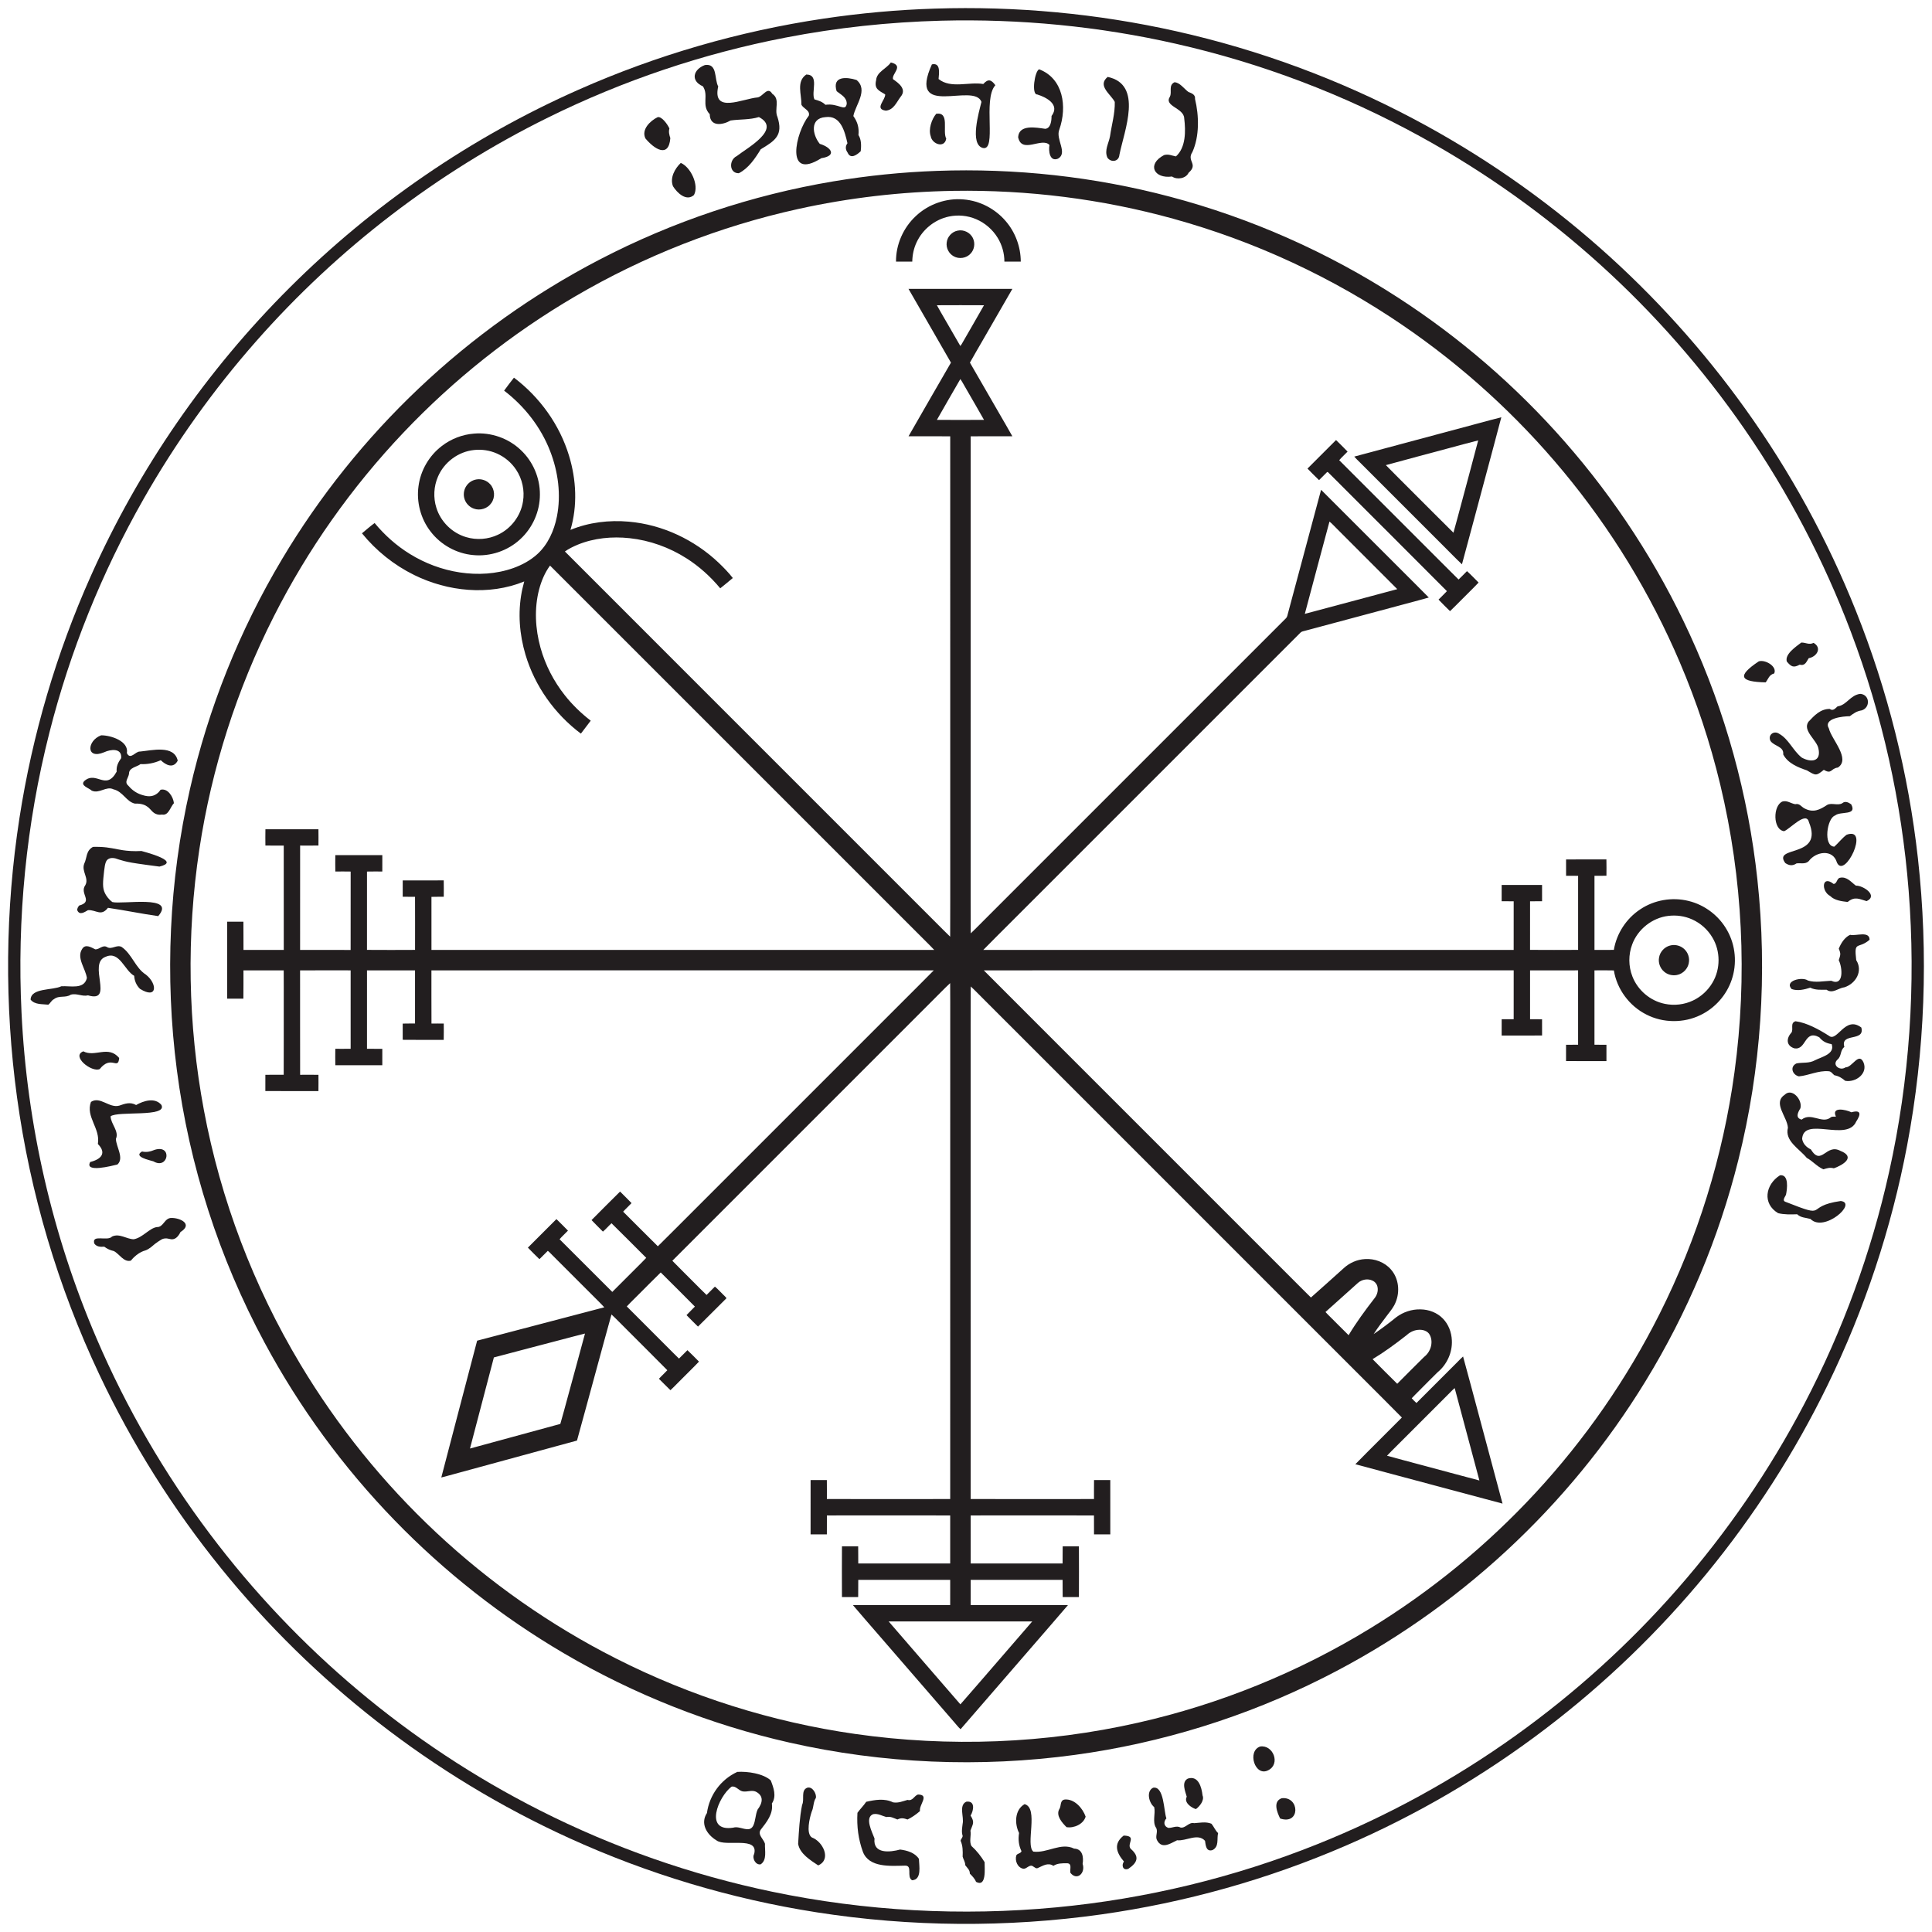
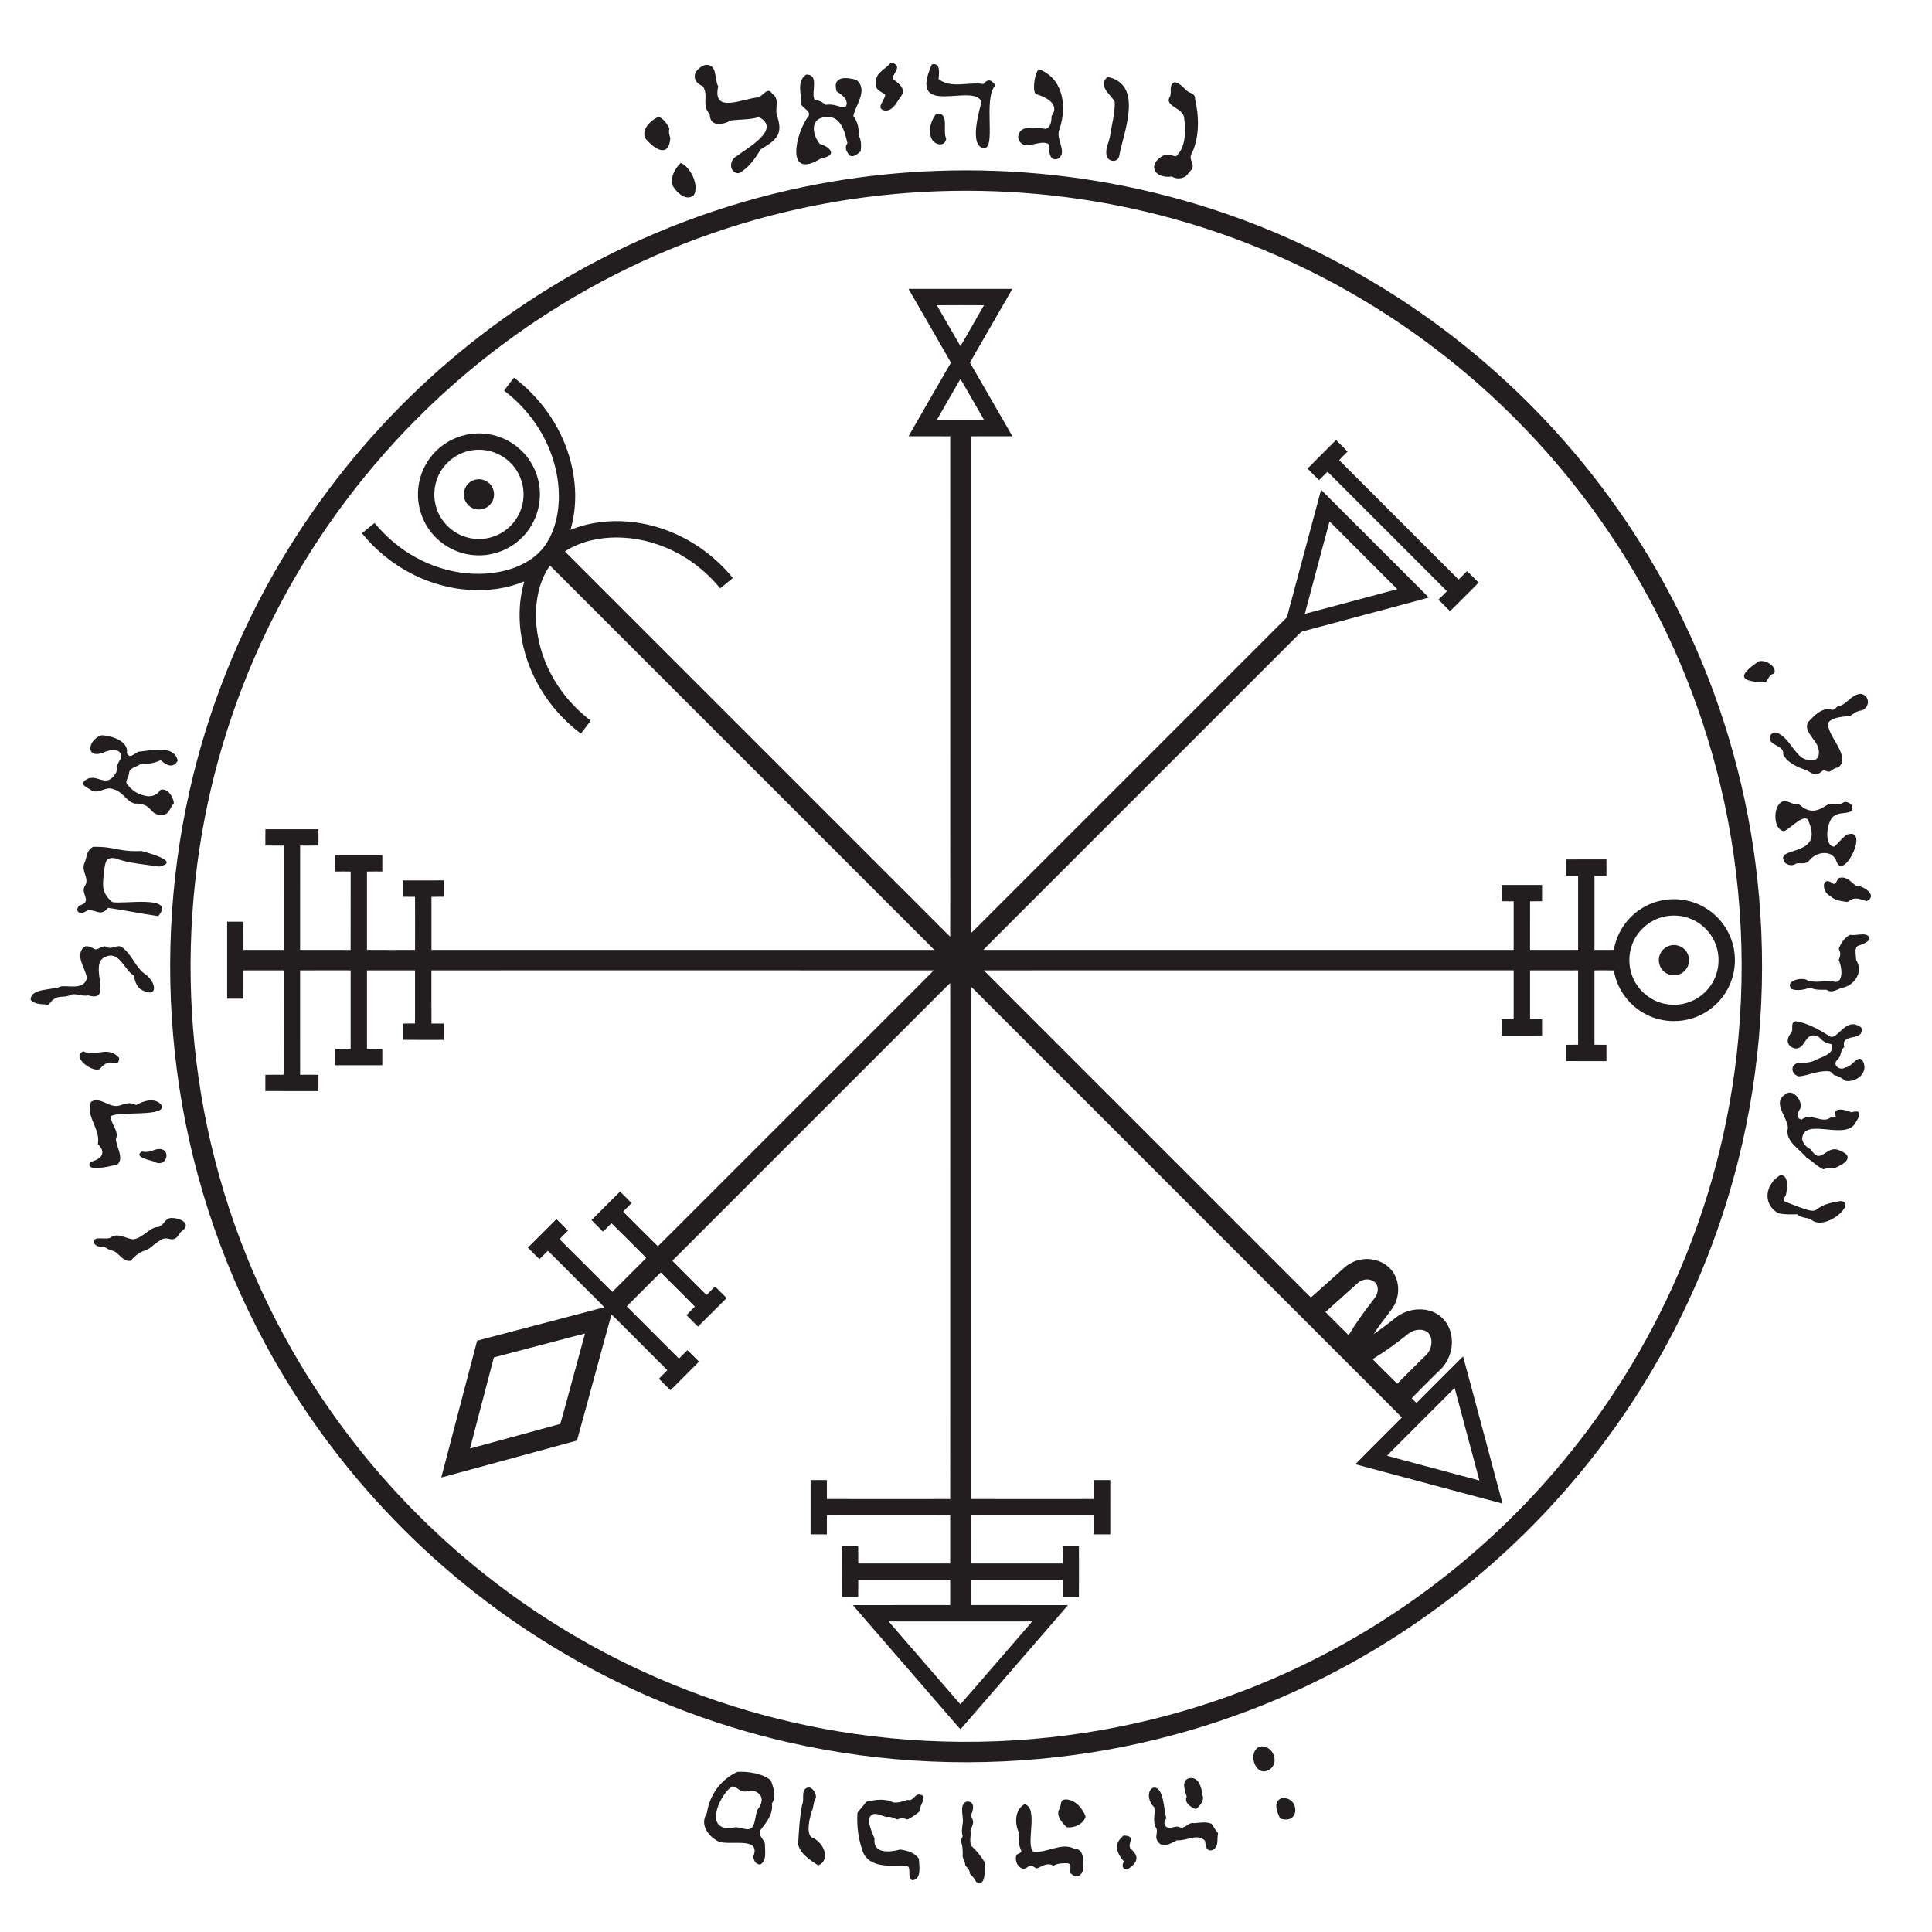
<svg xmlns="http://www.w3.org/2000/svg" xml:space="preserve" style="enable-background:new 0 0 4000 4000;" viewBox="0 0 4000 4000" height="4000px" width="4000px" y="0px" x="0px" id="Layer_1" version="1.0">
  <style type="text/css">
	.st0{fill:#221E1F;}
</style>
  <g>
-     <path d="M1935.52,17.84c167.7-5.43,336.13,10.15,499.87,46.88c171.16,38.27,337.11,99.66,492.06,181.81   c138.34,73.31,267.9,163.12,385.22,266.77c112.4,99.28,213.51,211.31,300.82,333.24c92.88,129.64,170.07,270.53,229.16,418.67   c65.44,163.8,108.6,336.45,128.18,511.74c22.06,197.89,14.72,399.1-22.37,594.76c-32.54,171.67-88.03,338.98-164.64,496.02   c-67.97,139.58-152.53,271.04-251.11,390.96c-98.12,119.38-210.18,227.28-333.19,320.8c-127.3,96.86-266.34,178.29-413.18,241.74   c-161.33,69.81-332.06,117.77-506.11,142.36c-195.32,27.53-394.73,26.15-589.62-4.36c-176.67-27.61-349.53-79.46-512.23-153.66   c-140.98-64.24-274.35-145.15-396.52-240.42c-119.46-93.06-228.25-199.81-323.56-317.49c-99.92-123.29-185.06-258.58-252.76-402.12   c-85.55-181.03-143.14-375.21-170.28-573.58c-26.24-191.82-24.56-387.46,5.1-578.8c26.74-172.34,76.46-341.12,147.58-500.37   C287,970.46,427.7,766.88,600.13,595.13c171.96-171.43,375.5-311.15,597.59-409.38c161.29-71.49,332.25-121.09,506.73-147.1   C1780.98,27.23,1858.18,20.22,1935.52,17.84z M1948.53,42.85c-108.21,2.83-216.2,14.46-322.48,35.03   c-170.06,32.85-335.67,88.61-490.99,165.27C906.05,356.02,699.6,514.3,530.88,705.91c-88.96,100.9-167.57,210.96-234.04,327.92   c-86.04,151.24-151.69,314.07-194.48,482.73c-48.11,189.14-67.34,385.49-57.78,580.39c11.12,231.8,63.91,461.59,155.63,674.8   c61.59,143.57,140.61,279.64,234.57,404.44c89.52,118.96,192.57,227.74,306.6,323.46c115.16,96.77,241.46,180.29,375.68,248.2   c152.17,77.07,314.53,134,481.52,168.74c193.02,40.26,392.09,50.94,588.35,32.39c185.13-17.47,367.74-61.55,540.35-130.73   c145.12-58.07,283.17-133.75,410.29-224.69c123.1-88.06,236.08-190.31,335.73-304.24c102.16-116.59,190.47-245.32,262.35-382.67   c79.35-151.52,138.63-313.56,175.63-480.55c42.37-190.63,55.71-387.59,40.37-582.24c-14.37-183.07-54.71-364.1-119.67-535.87   c-55.91-147.95-129.96-289.02-219.85-419.15c-86.11-124.66-186.63-239.37-299.01-340.99   c-113.18-102.36-238.24-191.59-372.03-265.02c-158.86-87.32-330-152.3-506.83-192.28C2275.18,54.45,2111.58,38.67,1948.53,42.85z" class="st0" />
-   </g>
+     </g>
  <path d="M1844.41,129.32c28.35,6.82,0.77,23.87,4.57,34.71c11.61,8.07,29.03,20.63,15.58,36.45  c-8.62,11.5-14.25,27.06-30.58,28.64c-24.5-3.39-0.5-22.1-1.3-33.69c-12.81-7.89-23.2-11.11-18.75-29.49  C1815.14,148.82,1835.22,142.44,1844.41,129.32z" class="st0" />
  <path d="M1929.35,133.32c19.05-4.46,14.6,19.72,13.87,30.28c25.39,20.53,62.8,5.27,92.59,10.33  c9.78-10.99,16.45-9.49,24.96,2.52c-26.83,29.26,4.21,137.12-26.08,129.89c-27.54-7.85-7.8-74.61-2.66-95.39  C2016.49,169.27,1877.89,247.72,1929.35,133.32z" class="st0" />
  <path d="M1459.45,134.66c26.57-4.15,19.18,29.5,27.53,44.31c-12.96,57.64,51.22,25.04,81.8,22.72  c11.33-2.25,20.41-23.72,30.06-7.56c17.42,11.45,3.58,32,10.76,47.94c12.43,38.25-5.02,49.17-34.57,66.97  c-11.62,18.95-25.15,39.34-45.41,49.64c-20.23,0.29-20.74-27.5-4.36-35.44c21.47-16.88,93.98-55.85,45.95-80.88  c-19.06,5.9-39.25,4.32-58.61,7.12c-16.86,9.77-42.94,13.38-43.14-13.04c-17.9-18.73-1.39-38.53-14.18-57.72  C1429.36,167.43,1434.92,143.85,1459.45,134.66z" class="st0" />
  <path d="M2151.44,143.45c49.93,19,58.46,77.21,41.79,124.75c-8.23,20.02,18.24,48.5-2.72,60.29  c-17.55,7.08-19.87-16.41-17.7-28.31c-15.51-16.97-57.6,19.56-64.86-16.18c1.75-27.13,37.56-19.85,56.18-17.28  c11.54-1.14,13.01-17.35,12.99-26.58c17.73-23.41-9.81-38.38-29.72-44.58C2135.13,196.33,2142.11,147.09,2151.44,143.45z" class="st0" />
  <path d="M1669.37,154.27c27.97,0.32,9.28,36.57,16.88,51.54c8.76,2.54,15.74,4.46,22.74,11.17  c27.28-3.91,41.16,15.49,44.09-1.99c0.21-13.82-12.44-19.12-20.93-26.19c-9.82-31.93,20.87-29.7,41.27-23.19  c24.89,20.75-2.53,52.01-6.63,74.66c8.91,12.49,12.03,24.21,10.57,39.36c6.18,9.52,5.95,22.63,4.68,33.45  c-7.46,7.25-20.96,17.37-27.09,2.96c-4.59-6.44-5.2-13.04-0.38-19.49c-5.5-23.71-13.65-58.55-45.57-54.07  c-32.56,2.25-27.26,36.29-11.78,55.31c23.99,7.21,36,24.77,3.24,29.7c-76.16,48.1-53.47-53.19-25.88-88.02  c3.19-11.19-11.55-14.43-15.3-22.81C1659.66,195.54,1648.19,168.64,1669.37,154.27z" class="st0" />
  <path d="M2293.35,159.23c73.97,15.72,34.33,110.94,24.26,161.37c-1.12,14.45-17.64,16.34-24.85,5.77  c-6.77-15.27,2.66-29.13,5.45-44.42c3.35-23.66,10.45-46.96,9.8-70.94C2300.29,195.55,2270.92,177.45,2293.35,159.23z" class="st0" />
  <path d="M2431.48,170.34c11.14,0.08,20.16,13.72,29.09,20.11c6.95,2.69,14.59,5.4,13.61,14.47  c8.35,34.59,9.33,77.16-5.46,109.86c-12.57,18.91,13.06,24.63-7.89,42.99c-5.48,11.9-23.94,14.94-34.27,7.7  c-37.3,5.13-52.83-25.26-16.55-44.38c9.38-2.7,16.17,1.23,24.63,2.73c20.72-18.28,20.34-52.97,17.15-78.68  c-0.57-21.96-42.56-24.77-29.67-44.95C2427.04,190.37,2418.58,176.96,2431.48,170.34z" class="st0" />
  <path d="M1938.42,235.49c28.56-3.96,12.29,36.05,20.65,51.51c-3.38,20.68-29.38,11.48-32.11-4.98  C1921.84,267.6,1928.88,246.66,1938.42,235.49z" class="st0" />
  <path d="M1361.51,242.64c8.62-2.44,21.43,16.12,24.41,23.44c-1.99,6.96-0.22,13.3,1.92,19.9  c-3.32,42.75-33.92,21.95-51.56,0.63C1327.35,268.18,1346.15,250.13,1361.51,242.64z" class="st0" />
  <path d="M1409.44,337.35c20.27,8.15,38.48,46.08,27.33,66.41c-15.75,14.08-34.98-4.56-43.4-18.14  C1386.43,368.1,1397.31,348.93,1409.44,337.35z" class="st0" />
  <g>
    <path d="M1939.51,353.8c162.54-5.93,326,11.89,483.26,53.56c166.8,44.04,326.48,114.81,471.3,208.55   c128.23,82.91,244.86,183.71,345.52,298.53c104.94,119.59,192.54,254.4,258.92,399.01c73.69,160.18,121.1,332.38,140,507.67   c20.94,193.99,7.89,391.73-39.6,581.03c-40.27,161.14-105.39,316.02-192.14,457.65c-79.24,129.5-176.48,247.95-287.96,351   c-113.07,104.61-240.82,193.36-378.43,262.6c-161.2,81.27-335.96,135.51-514.83,159.89c-196.56,26.81-397.96,18.37-591.45-25.55   c-163.45-37.02-321.1-99.44-465.66-184.21c-129.05-75.56-247.71-168.81-351.75-276.22c-106.11-109.44-197.02-233.62-269.13-367.93   c-94.15-174.98-155.94-367.27-181.42-564.33c-25.06-193.25-16.11-390.95,27.09-581c37.96-167.46,102.62-328.8,190.6-476.23   c77.58-130.17,173.24-249.52,283.25-353.73c111.39-105.53,237.5-195.54,373.65-266.32c151.7-79.02,315.88-133.97,484.57-162.25   C1796.13,363.65,1867.74,356.37,1939.51,353.8z M1974.29,395.14c-108.3,1.77-216.46,14.26-322.23,37.68   c-162.21,35.8-318.7,97.25-462,181.25c-130.87,76.6-250.78,171.86-355.09,281.91c-107.05,112.84-197.7,241.25-267.96,380.03   c-76.64,151.1-128.91,314.52-154.22,482.04c-27.07,179.01-24,362.58,9.39,540.53c34.64,185.23,102.61,364.13,199.51,525.74   c77.06,128.75,172.28,246.6,281.88,349.09c110.82,103.7,236.34,191.7,371.74,260.29c154.97,78.65,322.9,131.65,494.94,156.23   c194.64,27.87,394.4,20.18,586.19-23.3c169.27-38.24,332.11-104.52,480.13-195.08c126.29-77.2,241.84-171.93,342.36-280.59   c102.37-110.58,189.19-235.57,256.82-370.24c78.96-156.85,131.64-326.86,155.31-500.85c27-197.98,17.23-400.99-29.44-595.31   c-20.77-86.62-48.85-171.48-83.8-253.41c-60.79-142.59-142.51-276.2-241.54-395.44c-95.84-115.5-207.89-217.54-331.86-302.14   c-144.91-99.01-306.21-174.04-475.4-220.71C2281.25,411.93,2127.57,392.72,1974.29,395.14z" class="st0" />
  </g>
-   <path d="M1896.23,447.24c26.16-24.63,62.93-37.62,98.76-34.33c33.5,2.67,65.49,19.33,87.23,44.9  c19.91,23.07,31.1,53.33,31.17,83.8c-11.3,0.17-22.61,0.12-33.9,0.03c-0.02-17.28-4.85-34.51-13.89-49.23  c-10.38-17.03-26.13-30.73-44.47-38.56c-17.7-7.63-37.76-9.53-56.59-5.5c-29,6.04-54.39,26.52-66.82,53.36  c-5.9,12.46-8.76,26.23-8.97,39.99c-11.22,0.01-22.44,0-33.66,0.01C1854.71,506.29,1870.29,471.26,1896.23,447.24z" class="st0" />
-   <path d="M1982.41,477.55c12.99-3.03,27.32,4.31,32.4,16.64c4.38,10.02,2.45,22.53-5.03,30.57  c-8.56,9.87-24.11,12.33-35.36,5.79c-10.03-5.48-15.97-17.31-14.35-28.64C1961.34,490.13,1970.83,479.91,1982.41,477.55z" class="st0" />
  <g>
    <path d="M1880.94,598.06c71.7-0.07,143.4-0.07,215.1,0c-20.46,35.82-41.23,71.46-61.8,107.22   c-8.66,15.2-17.69,30.19-26.11,45.52c20.87,36.16,41.77,72.32,62.63,108.49c8.36,14.68,17.09,29.16,25.22,43.98   c-28.77,0.01-57.53-0.19-86.29,0.09c-0.11,296.55-0.02,593.1-0.05,889.64c0.1,46.47-0.19,92.95,0.15,139.42   c12.8-12.06,24.92-24.83,37.47-37.16c205.17-205.18,410.36-410.34,615.51-615.53c2.72-2.92,2.88-7.17,4.07-10.8   c22.77-84.95,45.45-169.93,68.33-254.86c55.06,54.86,109.93,109.91,164.92,164.84c19.34,19.42,38.85,38.68,58.08,58.21   c-18.96,5.54-38.16,10.28-57.21,15.53c-66.27,17.73-132.52,35.54-198.79,53.24c-3.24,1.02-7.02,1.22-9.51,3.76   c-199.84,199.82-399.67,399.67-599.51,599.5c-19.08,19.24-38.49,38.16-57.35,57.59c366.03,0.04,732.06,0.02,1098.09,0.01   c0.14-33.57,0.05-67.14,0.04-100.71c-8.3-0.19-16.61,0.05-24.9-0.08c-0.05-11.26-0.1-22.52,0.03-33.77   c27.87,0.03,55.75-0.09,83.62,0.06c0.05,11.21,0.01,22.42,0.03,33.64c-8.3,0.28-16.6-0.08-24.88,0.15   c-0.13,33.53-0.08,67.06-0.03,100.59c33.16,0.23,66.34,0.21,99.51,0.01c0.08-51.09,0.08-102.19,0-153.28   c-8.3-0.29-16.59-0.08-24.88-0.07c-0.16-11.3-0.09-22.6-0.04-33.9c27.84-0.1,55.67,0.02,83.51-0.06   c0.28,11.28,0.15,22.56,0.07,33.84c-8.26,0.18-16.51-0.03-24.76,0.08c-0.09,51.16-0.09,102.33,0,153.5   c13.37-0.04,26.74,0.17,40.11-0.11c5.57-33.87,25.83-64.94,54.48-83.82c28.94-19.55,66.2-25.9,100.06-17.52   c33.56,8.08,63.24,30.7,80,60.87c17.56,30.85,20.91,69.26,9.28,102.77c-10.7,31.53-34.48,58.29-64.51,72.67   c-34.82,17.04-77.56,16.63-112.03-1.12c-35.13-17.6-61.01-52.48-67.25-91.31c-13.39-0.38-26.8-0.14-40.19-0.12   c0,51.3-0.02,102.61,0.02,153.92c8.25,0.27,16.52-0.02,24.8,0.13c0.11,11.25,0.12,22.52-0.01,33.78c-27.87,0-55.75,0.12-83.63-0.06   c0.01-11.22,0.01-22.45,0.01-33.66c8.3-0.26,16.61,0.06,24.93-0.15c0.13-51.33,0.12-102.66,0-153.98   c-33.15-0.06-66.31-0.08-99.45,0.01c-0.11,33.7-0.12,67.41,0,101.12c8.27,0.21,16.56-0.07,24.85,0.13c0.06,11.2,0,22.41,0.03,33.62   c-27.89,0.26-55.79,0.11-83.68,0.08c-0.05-11.26-0.11-22.51,0.04-33.76c8.27-0.08,16.55,0.12,24.84-0.07   c0.09-33.71,0.04-67.42,0.03-101.13c-221.98-0.1-443.96-0.01-665.94-0.04c-143.72,0.03-287.44-0.07-431.15,0.05   c105.36,105.66,211.01,211.05,316.48,316.61c108.67,108.67,217.34,217.34,326,326c11.63,11.54,23.09,23.26,34.82,34.71   c22.98-20.07,45.45-40.74,68.24-61.03c11.9-10.87,27.52-17.64,43.63-18.54c19.88-1.36,40.57,6.26,53.72,21.47   c16.23,18.3,19.13,45.99,9.69,68.17c-3.72,9.55-10.31,17.49-16.5,25.52c-9.9,13.2-20.05,26.26-28.95,40.16   c16.23-10.92,31.85-22.76,47.04-35.08c14.29-10.63,32.12-16.6,49.97-16.08c17.24,0.15,34.72,6.76,46.7,19.37   c11.45,11.86,17.53,28.26,18.23,44.6c1.38,25.19-10.23,50.38-29.65,66.33c-12.72,12.28-24.94,25.07-37.5,37.52   c-5.25,5.46-10.85,10.59-15.93,16.21c3.08,3.43,6.32,6.72,9.82,9.78c28.32-28.38,56.69-56.72,85.04-85.07   c3.8-3.76,7.43-7.69,11.45-11.22c11.2,40.43,21.76,81.04,32.72,121.53c16.3,61.03,32.76,122.01,48.99,183.06   c-101.65-26.95-203.15-54.46-304.76-81.51c31.81-32.52,64.38-64.32,96.33-96.71c-26.43-26.98-53.39-53.47-80.02-80.26   c-261.33-261.33-522.67-522.67-784-784c-9.6-9.34-18.69-19.21-28.6-28.2c-0.38,52.2-0.06,104.4-0.17,156.61   c0.04,301.52-0.07,603.05,0.06,904.57c55.43,0.28,110.87,0.04,166.3,0.12c29.67-0.08,59.34,0.16,89.01-0.12   c0.06-13.08-0.16-26.17,0.09-39.24c11.21,0.05,22.42-0.01,33.64,0.03c0.14,37.47,0.08,74.94,0.03,112.41   c-11.24,0.09-22.48,0.02-33.71,0.04c-0.18-13.07,0.02-26.14-0.08-39.2c-54.33-0.22-108.66-0.03-162.98-0.09   c-30.76,0.06-61.53-0.13-92.28,0.09c-0.12,33.15-0.14,66.31,0.01,99.46c63.42,0.1,126.85,0.12,190.27-0.01   c0.28-11.85-0.14-23.71,0.2-35.55c11.2,0.05,22.4,0.05,33.6,0c0.2,35,0.18,70.03,0.01,105.04c-11.21-0.05-22.42-0.05-33.62,0   c-0.32-11.85,0.08-23.71-0.18-35.56c-63.43-0.14-126.86-0.11-190.29-0.01c-0.13,17.38-0.14,34.76,0.01,52.14   c67.12,0.17,134.25-0.02,201.38,0.1c-23.54,27.73-47.59,55.02-71.32,82.59c-50.34,58.14-100.71,116.27-151.04,174.42   c-5.6-5.07-9.98-11.32-15.1-16.84c-52.29-60.39-104.59-120.77-156.89-181.16c-16.93-19.7-34.17-39.15-50.9-59.01   c67.13-0.12,134.27,0.07,201.41-0.1c0.15-17.38,0.14-34.76,0.01-52.14c-63.45-0.1-126.9-0.13-190.34,0.02   c-0.25,11.84,0.11,23.69-0.17,35.54c-11.19-0.03-22.39-0.05-33.58,0.01c-0.17-35.01-0.19-70.04,0.01-105.04   c11.18,0.06,22.37,0.05,33.56,0c0.3,11.85-0.06,23.7,0.17,35.56c63.44,0.11,126.89,0.1,190.34,0.01   c0.15-33.16,0.13-66.32,0.01-99.47c-51.09-0.22-102.19-0.03-153.28-0.09c-34,0.06-67.99-0.13-101.98,0.09   c-0.11,13.06,0.09,26.13-0.08,39.2c-11.24-0.02-22.48,0.05-33.71-0.04c-0.05-37.47-0.11-74.94,0.03-112.41   c11.21-0.04,22.42,0.02,33.64-0.03c0.24,13.07,0.03,26.16,0.09,39.24c49.33,0.28,98.67,0.04,148,0.12   c35.77-0.08,71.54,0.16,107.31-0.12c0.13-329.19,0.02-658.38,0.06-987.57c-0.11-26.85,0.2-53.69-0.15-80.53   c-12.73,11.83-24.65,24.52-37.06,36.68c-179.38,179.38-358.76,358.75-538.12,538.13c15.36,15.85,31.2,31.25,46.74,46.94   c8.09,7.9,15.81,16.19,24.12,23.87c5.82-5.71,11.52-11.53,17.28-17.29c6.23,5.06,11.42,11.27,17.27,16.77   c2.32,2.32,4.82,4.5,6.73,7.23c-19.75,19.53-39.18,39.39-59.03,58.81c-8.05-7.81-15.97-15.75-23.79-23.78   c5.58-6.09,11.74-11.6,17.35-17.66c-23.47-23.65-47-47.26-70.71-70.67c-14.98,14.51-29.53,29.47-44.34,44.15   c-8.59,8.78-17.59,17.18-25.92,26.21c28.32,28.48,56.79,56.81,85.17,85.24c7.66,7.53,15.08,15.32,22.88,22.71   c5.93-5.7,11.58-11.69,17.5-17.4c8.2,7.64,15.95,15.76,23.88,23.69c-11.16,11.84-22.98,23.06-34.38,34.67   c-8.31,8.09-16.2,16.63-24.7,24.52c-8.07-7.75-15.85-15.8-23.81-23.65c5.53-6.16,11.78-11.62,17.36-17.72   c-27.89-28.29-56.16-56.21-84.19-84.36c-10.54-10.29-20.59-21.09-31.43-31.05c-10.96,38.81-21.26,77.81-31.96,116.7   c-13.2,48.1-26.09,96.29-39.45,144.35c-85.07,23.21-170.16,46.36-255.23,69.56c-8.58,2.25-17.08,4.81-25.7,6.87   c24.51-94.46,49.51-188.81,74.19-283.23c87.74-23.14,175.54-46.08,263.32-69.12c-11.4-12.2-23.56-23.67-35.24-35.58   c-24.17-24.17-48.33-48.33-72.5-72.49c-3.06-2.98-5.83-6.27-9.27-8.81c-5.82,5.7-11.46,11.59-17.31,17.25   c-8.14-7.79-16.1-15.79-23.92-23.89c19.66-19.74,39.34-39.44,59.09-59.08c8.08,7.84,16.03,15.83,23.9,23.88   c-5.66,6.07-11.97,11.52-17.4,17.81c36.41,36.33,72.67,72.82,109.17,109.06c15.72-15.65,31.36-31.36,47.06-47.03   c7.68-7.88,15.75-15.38,23.21-23.46c-24.01-23.83-47.7-47.99-71.88-71.64c-6.15,5.53-11.48,11.93-17.78,17.3   c-7.8-8.02-15.98-15.68-23.58-23.87c19.6-19.77,39.26-39.51,59.09-59.05c7.91,7.95,15.99,15.74,23.72,23.88   c-5.58,6.11-11.86,11.55-17.37,17.73c24,23.83,47.73,47.94,71.84,71.65c25.78-25.3,51.13-51.06,76.75-76.54   c142.16-142.17,284.33-284.33,426.5-426.5c22.63-22.77,45.55-45.27,68.01-68.21c-257.76-0.12-515.52-0.02-773.27-0.05   c-88.92,0.05-177.85-0.1-266.77,0.07c0.08,36.72-0.14,73.43,0.11,110.15c8.47-0.1,16.94-0.19,25.41,0   c0.06,11.26,0.23,22.53-0.09,33.8c-28.3-0.2-56.61,0.21-84.9-0.21c0.13-11.18,0.12-22.37,0-33.54c8.5-0.36,17.01,0.03,25.51-0.2   c0.15-36.67,0.13-73.36,0.01-110.03c-33.15-0.06-66.3-0.08-99.45,0.01c-0.12,54.11-0.1,108.22-0.01,162.33   c10.57,0.26,21.14,0,31.72,0.11c0.07,11.3,0.08,22.6-0.01,33.91c-32.43-0.01-64.86-0.07-97.28,0.03   c-0.21-11.33-0.17-22.66-0.02-33.97c10.58-0.04,21.16,0.15,31.75-0.07c0.03-54.12,0.04-108.24-0.01-162.36   c-34.89-0.01-69.79-0.14-104.68,0.06c0.1,72.06-0.1,144.11,0.1,216.17c12.65-0.06,25.3-0.23,37.94,0.06   c0.06,11.2,0.14,22.42-0.04,33.63c-36.63-0.01-73.27,0.16-109.9-0.09c0.05-11.2,0.01-22.4,0.03-33.59   c12.65-0.25,25.31,0.06,37.96-0.14c0.24-48.71,0.03-97.42,0.1-146.13c-0.06-23.33,0.13-46.65-0.09-69.98   c-27.77-0.02-55.55-0.06-83.33,0.02c-0.15,19.52,0.21,39.05-0.17,58.58c-11.19-0.08-22.39-0.01-33.58-0.04   c-0.14-53.1-0.08-106.2-0.03-159.3c11.22-0.1,22.44-0.03,33.66-0.04c0.3,19.5-0.07,39.01,0.17,58.51c27.8-0.02,55.6,0.1,83.4-0.05   c-0.08-72.01,0.02-144.02-0.05-216.03c-12.66-0.01-25.31,0.17-37.96-0.07c-0.12-11.23-0.19-22.47,0.03-33.69   c36.59-0.12,73.18-0.11,109.76,0c0.18,11.21,0.12,22.44,0.03,33.67c-12.64,0.28-25.29,0.08-37.94,0.07   c-0.16,72.02-0.04,144.04-0.06,216.06c34.87,0.13,69.74,0.01,104.61,0.06c0.17-54.12,0.01-108.23,0.08-162.34   c-10.59-0.27-21.17-0.09-31.75-0.06c-0.24-11.32-0.16-22.65-0.04-33.97c32.44,0.05,64.89-0.03,97.33,0.05   c0.04,11.29,0.08,22.59-0.02,33.89c-10.58,0.03-21.15-0.2-31.72,0.1c-0.09,54.06-0.07,108.12-0.01,162.19   c33.16,0.23,66.35,0.21,99.51,0.01c0.05-36.63,0.14-73.25-0.04-109.87c-8.5-0.23-17.01,0.1-25.5-0.16   c0.12-11.27,0.09-22.55,0.02-33.82c28.3,0.07,56.6,0.12,84.9-0.03c0.24,11.3,0.13,22.61,0.06,33.92c-8.5,0.15-17-0.19-25.49,0.16   c-0.03,36.63-0.06,73.26,0.01,109.89c346.98,0.05,693.95,0.07,1040.93-0.01c-12.41-13.21-25.59-25.69-38.29-38.63   c-252.39-252.37-504.74-504.78-757.16-757.12c-10.79,14.66-17.88,31.76-22.57,49.28c-10.32,39.54-7.99,81.68,2.87,120.85   c9.95,35.77,27.35,69.37,50.39,98.45c15.52,19.71,33.74,37.21,53.57,52.55c-6.67,9.02-13.59,17.85-20.37,26.79   c-54.18-40.58-95.45-98.58-114.75-163.58c-12.41-41.74-15.93-86.46-7.76-129.37c1.33-7.47,3.51-14.75,5.25-22.12   c-36.47,14.93-76.49,20.24-115.68,17.34c-38.95-2.77-77.24-13.46-112.25-30.68c-41.68-20.51-78.79-50.26-108.05-86.32   c8.7-7.13,17.1-14.68,26.21-21.28c20.62,24.96,45.11,46.82,72.68,63.86c31.53,19.57,67,32.86,103.71,38.41   c36.97,5.58,75.53,3.51,110.91-9.1c18.02-6.48,35.22-15.79,49.46-28.71c22.14-20.1,34.74-48.66,40.57-77.56   c9.05-45.35,2.66-92.91-13.96-135.78c-19.19-49.62-53.12-92.97-95.27-125.2c6.47-9.19,13.5-17.99,20.37-26.89   c53.52,40.36,94.61,97.48,114.07,161.77c15.09,49.49,17.69,103.51,2.91,153.4c38.11-15.7,80.11-20.69,121.02-17.01   c69.27,6.1,135.49,37.33,185.82,85.05c10.38,9.92,20.48,20.25,29.29,31.61c-8.65,7.13-17.19,14.41-26.02,21.32   c-20.04-24.09-43.51-45.41-70.01-62.18c-35.34-22.53-75.81-37.1-117.51-41.62c-36.28-3.91-73.86-0.38-107.79,13.55   c-9.15,3.87-18.17,8.23-26.3,13.98c103.98,104.24,208.2,208.24,312.27,312.38c152.5,152.5,305,305,457.5,457.5   c9.33,9.17,18.35,18.67,27.88,27.64c0.34-52.09,0.05-104.2,0.15-156.3c-0.03-293.21,0.05-586.42-0.05-879.63   c-28.76-0.29-57.54-0.08-86.31-0.11c28.99-50.98,58.62-101.61,87.84-152.47C1939.83,699.72,1910.04,649.08,1880.94,598.06z    M1939.73,631.97c5.53,10.42,11.75,20.45,17.54,30.73c10.36,17.86,20.59,35.8,31.01,53.62c1.22-1.48,2.35-3.05,3.27-4.74   c15.08-26.62,30.78-52.9,45.7-79.61C2004.74,631.79,1972.23,631.79,1939.73,631.97z M1988.31,784.8   c-16.14,28.2-32.67,56.18-48.59,84.5c32.51,0.2,65.04,0.2,97.55,0c-12-21.43-24.51-42.56-36.71-63.87   C1996.39,798.61,1992.9,791.35,1988.31,784.8z M2752.54,1079.85c-16.95,63.72-34.3,127.33-51.05,191.1   c63.85-16.9,127.6-34.19,191.43-51.19c-41.51-41.73-83.21-83.25-124.79-124.89C2762.84,1089.95,2758.26,1084.25,2752.54,1079.85z    M3454.34,1896.23c-33.44,3.79-63.47,27.57-75.07,59.12c-8,21.09-7.85,45.14,0.39,66.15c10.99,28.62,37.1,50.84,67.2,56.85   c19.55,4.09,40.43,1.67,58.47-6.96c16.69-7.91,30.88-20.97,40.2-36.92c16.86-28.24,16.72-65.55-0.32-93.67   c-9.69-16.33-24.51-29.56-41.86-37.28C3488.09,1896.64,3470.93,1894.23,3454.34,1896.23z M2811.28,2656.26   c-22.36,20.01-44.64,40.11-67.01,60.11c1.63,1.8,3.25,3.62,5.04,5.32c14.36,14.14,28.42,28.6,42.85,42.67   c15.91-26.55,34.29-51.5,53.22-75.94c5.35-6.43,8.3-15.08,6.7-23.42c-0.98-5.94-5-11.19-10.5-13.61   C2831.7,2646.61,2819.32,2649.02,2811.28,2656.26z M2911.16,2765.17c-22.29,17.4-45.09,34.24-69.34,48.83   c16.87,17.1,33.84,34.13,50.99,50.96c18.63-18.42,36.82-37.31,55.61-55.57c13.3-10.11,19.65-29.61,12.12-45.01   c-4.38-9.4-16.02-12.25-25.49-10.95C2925.98,2754.4,2917.73,2759.01,2911.16,2765.17z M1163.28,2773.4   c-46.91,12.38-93.9,24.51-140.77,37.02c-16.51,62.86-33.05,125.72-49.46,188.6c62.38-16.85,124.74-33.83,187.05-50.97   c5.41-18.24,10.05-36.7,15.18-55.02c11.93-44.04,24.11-88.01,35.9-132.08C1195.16,2764.89,1179.26,2769.29,1163.28,2773.4z    M2995.15,2890.15c-28.17,28.16-56.34,56.33-84.5,84.5c-12.94,13.13-26.29,25.88-38.97,39.26c21.28,5.98,42.71,11.48,64.05,17.28   c42.41,11.31,84.77,22.83,127.22,34.01c-16.92-63.82-34.15-127.56-51.19-191.35C3005.91,2878.95,3000.73,2884.76,2995.15,2890.15z    M1839.86,3357.02c49.37,57.34,99.07,114.4,148.53,171.66c23.33-26.45,46.21-53.3,69.38-79.9c26.43-30.61,53.02-61.07,79.35-91.76   C2038.04,3356.95,1938.95,3356.95,1839.86,3357.02z" class="st0" />
  </g>
  <g>
-     <path d="M3059.61,876.78c16.25-4.24,32.4-8.92,48.72-12.88c-11.32,43.69-23.32,87.22-34.89,130.85   c-15.58,57.85-30.89,115.79-46.62,173.6c-13.08-12.29-25.45-25.34-38.25-37.92c-57.84-57.83-115.67-115.66-173.5-173.5   c-3.76-3.86-7.8-7.45-11.25-11.59C2889.07,922.43,2974.35,899.64,3059.61,876.78z M3001.51,927.41   c-44.06,11.91-88.24,23.42-132.22,35.59c17.17,17.72,34.86,34.94,52.24,52.47c29.26,29.13,58.25,58.53,87.68,87.48   c6.18-21.58,11.67-43.36,17.6-65.02c11.14-42.05,22.73-84,33.62-126.12C3040.7,916.65,3021.16,922.27,3001.51,927.41z" class="st0" />
-   </g>
+     </g>
  <g>
    <path d="M981.49,897.72c35.39-3.06,71.73,9.85,97.28,34.53c24.86,23.51,39.36,57.52,39.04,91.75   c0.09,34.63-15.03,68.87-40.55,92.25c-25.9,24.19-62.33,36.5-97.6,32.95c-34.47-3.05-67.21-21.21-88.16-48.73   c-20.53-26.38-29.65-61.15-24.97-94.22c4.31-32.46,22.01-62.84,48.01-82.71C933.72,908.67,957.29,899.56,981.49,897.72z    M981.44,931.71c-32.41,3.23-61.95,25.21-74.66,55.15c-8.8,20.19-9.96,43.57-3.29,64.55c8.88,28.71,32.72,52.19,61.56,60.63   c21.61,6.53,45.6,4.76,65.98-4.96c27.09-12.61,47.13-39.09,51.73-68.62c3.81-22.75-1.36-46.86-14.22-66.01   c-9.68-14.62-23.62-26.36-39.65-33.44C1014.08,932.43,997.53,929.94,981.44,931.71z" class="st0" />
  </g>
  <path d="M2707.01,970.16c19.67-19.73,39.37-39.45,59.12-59.1c8.05,7.87,16.05,15.82,23.89,23.92  c-5.65,6.06-12.01,11.46-17.34,17.81c55.55,55.62,111.18,111.18,166.75,166.78c26.83,26.73,53.46,53.65,80.4,80.26  c5.92-5.67,11.6-11.57,17.4-17.37c8.39,7.46,16.01,15.77,24.01,23.66c-12.31,13.05-25.33,25.42-37.9,38.21  c-7.13,6.94-13.89,14.26-21.23,20.97c-8-7.9-16.1-15.71-23.78-23.92c5.77-5.84,11.75-11.48,17.37-17.47  c-69.58-69.95-139.51-139.56-209.23-209.38c-12.38-12.3-24.6-24.78-37.08-36.97c-1.97-1.35-3.42,1.98-4.89,2.94  c-4.51,4.54-8.97,9.12-13.57,13.56C2722.81,986.25,2714.86,978.25,2707.01,970.16z" class="st0" />
  <path d="M986.4,992.63c10.27-1.81,21.28,2,28.28,9.72c9.79,10.33,10.97,27.46,2.67,39.03  c-7.69,11.5-23.43,16.54-36.37,11.65c-8.72-3.07-15.85-10.22-18.91-18.94c-3.32-9.08-2.05-19.66,3.3-27.72  C970.03,999.1,977.89,994.04,986.4,992.63z" class="st0" />
-   <path d="M3729.39,1330.33c9.43-0.21,16.09,5.44,25.44,0.65c18.01,10.47,6.73,28.67-10.07,31.77  c-4.9,7.53-7.34,16.3-18.71,13.42c-12.79,6.76-17.38,4.49-26.65-6.54C3694.87,1354.17,3718.58,1338.77,3729.39,1330.33z" class="st0" />
  <path d="M3641.31,1369.29c13.28-4.32,38.73,10.52,31.97,25.03c-10.66,2.73-11.89,11.01-17.63,18.45  C3602.42,1411.58,3595.38,1399.94,3641.31,1369.29z" class="st0" />
  <path d="M3851.42,1436.54c19.72,1.38,21.59,28.15,3.25,34.17c-10.38,1.5-16.82,6.16-24.82,12.13  c-13.73,0.11-55.93,4.03-43.25,25.57c5.01,21.99,45.73,62.99,18.51,80.74c-15.05,1.72-12.47,14.75-29.07,4.7  c-15.91,12.96-16.58,12.11-34.99,1.15c-18.18-6.07-39.71-14.71-49.1-33.05c1.8-16.75-18.29-16.65-26.21-27.68  c-6.41-12.03,6.58-22.89,18.02-14.94c19.58,10.85,28.57,35.05,46.68,49.25c18.87,10.33,40.53,8.8,34.46-18.63  c-3.02-17.7-33.7-37.19-20.65-55.7c12.09-12.77,24.63-26.55,43.99-26.49c6.99,5,11.21-0.9,16.28-5.29  C3823.59,1459.88,3830.4,1439.3,3851.42,1436.54z" class="st0" />
  <path d="M209.42,1522.37c20.24-0.05,57.76,12.09,53.26,36.83c7.4,15.31,17.88-4.17,27.34-3.22  c24.35-2.26,70.5-14.33,77.95,18.83c-9.12,17.3-24.6,9.19-35.1-0.86c-13.78,6.09-27.55,8.77-41.9,8.04  c-8.23,6.33-23.99,7.04-23.89,20.04c-0.93,8.23-10.6,16.91-1.58,24.42c4.49,5.44,13.69,14.87,28.18,19.27  c6.73,2.05,16.82,5.11,26.93,0.18c6.22-3.03,9.88-7.84,11.72-10.72c15.24-3.98,26.44,14.96,27.74,27.73  c-7.64,7.93-10.86,26.15-24.6,23.59c-2.41,0.39-6.06,0.68-10.13-0.43c-9.27-2.51-12.49-9.95-19.27-15.27  c-4.83-3.79-12.89-7.63-26.9-7.03c-17.8-4.09-24.32-24.84-44.3-29.58c-14.81-7.44-29.12,9.84-44.9,2.79  c-5.53-5.53-25.1-10.54-15.15-20.2c24.93-21.61,44.57,21.61,66.74-19.23c-1.01-10.82,3.01-19.14,9.29-27.85  c2.06-21.46-21.93-18.56-35.26-12.2C177.57,1573.31,179.71,1533.46,209.42,1522.37z" class="st0" />
  <path d="M3690.39,1659.45c9.69-2.82,17.61,4.16,26.54,5.57c9.02-2.3,12.38,5.43,19.27,8.78  c18.02,9.39,30.97,3.11,47.09-7.5c9.56-4.72,21.43,2.19,30.82-3.22c5.92-5.31,12.99-1.94,18.62,2.19  c12.89,24.07-22.32,13.65-33.33,23.13c-16.82,5.19-25.17,63.68-1.63,64.5c8.58-7.68,15.96-17.55,25.48-24.65  c48.85-17.73-3.91,92.82-20.03,57.61c-8.21-28.7-43.67-23.06-58.41-2.98c-6.94,6.98-16.85,3.56-25.24,4.69  c-8.15,5.49-15.18,4.73-23.3-0.71c-27.41-37.01,80.36-9.09,48.86-84.84c-5.46-23.7-39.8,14.89-51.36,18.88  C3670.23,1717.9,3670.5,1667.63,3690.39,1659.45z" class="st0" />
  <path d="M254.64,1760.33c8.92,1.31,21.93,2.52,38.25,1.56c35.39,9.65,52.79,17.63,52.2,23.93  c-0.3,3.22-5.29,6-14.96,8.34c-10.95-1.39-20.14-2.63-26.94-3.56c-28.25-3.87-36.72-5.47-45.88-7.83  c-8.06-2.08-14.49-4.21-18.46-5.59c-3.67-0.86-9.87-1.67-14.93,1.6c-4.08,2.64-6.47,7.31-8.35,24.34  c-2.57,23.15-3.85,34.73,1.78,46.22c2.25,4.59,6.58,11.6,15.12,18.2c19.37,5.59,133.9-15.9,95.1,29.19  c-34.68-4.86-69.09-12.1-104.02-17.19c-14.55,18.5-23.66,4.09-41.23,4.79c-7.06,3.92-17.37,11.51-22.25,0.47  c-0.66-3.74,1.58-7.2,3.83-9.96c30.46-8.3-0.12-24.54,12.78-42.23c8.09-14.41-8.34-28.49-2.37-44.22c6.24-12.7,3.22-26.84,18.23-35  c3.09-0.11,7.82-0.2,13.58,0.01C227.16,1754.13,238.78,1758.01,254.64,1760.33z" class="st0" />
-   <path d="M3809.4,1817.32c14.19-3.09,23.13,8.98,32.97,16.3c15.38-0.48,46.71,20.75,22.27,32.06  c-15.31-4.26-24.31-10.53-39.26,1.76c-12.4-1.52-26.8-2.99-36.37-12.47c-18.94-10.15-17.1-44.19,7.14-24.92  C3803.5,1830.1,3802.52,1818.87,3809.4,1817.32z" class="st0" />
+   <path d="M3809.4,1817.32c14.19-3.09,23.13,8.98,32.97,16.3c15.38-0.48,46.71,20.75,22.27,32.06  c-15.31-4.26-24.31-10.53-39.26,1.76c-12.4-1.52-26.8-2.99-36.37-12.47c-18.94-10.15-17.1-44.19,7.14-24.92  C3803.5,1830.1,3802.52,1818.87,3809.4,1817.32" class="st0" />
  <path d="M3830.41,1935.44c12.14,3.08,40.09-8.88,40.4,10.24c-24.16,20.72-32.62,0.31-27.7,42.2  c14.47,22.71-0.97,48.54-24.15,56.12c-12.85,1.53-24.93,14.23-37.13,5.19c-11.9-0.11-23.06,1.09-33.84-4.3  c-11.87,3.82-26.37,7.37-38.63,2.83c-15.78-17.1,21.96-26.13,33.64-17.7c15.18,4.98,32.99,1.13,48.38,0.54  c27.08,12.37,22.98-28.37,15.53-42.55c3.57-11.07,4.81-12.78,0.09-23.81C3811.47,1952.84,3819.08,1940.76,3830.41,1935.44z" class="st0" />
  <path d="M3457.38,1957.71c8.65-2.42,18.33-0.91,25.79,4.15c9.22,6.02,14.71,17.23,13.8,28.23  c-0.66,13.77-11.62,26.13-25.17,28.56c-9.29,1.79-19.33-0.71-26.46-6.96c-8.43-7.11-12.59-18.88-10.35-29.69  C3437.01,1970.5,3446.1,1960.69,3457.38,1957.71z" class="st0" />
  <path d="M169.97,1964.95c6.7-11.54,18.8-3.45,27.32,0.57c8.72,0.46,15.47-10.29,24.67-4.48  c9.31,5.4,19.43-5.62,29.61-0.65c21.78,14.71,28.64,43.75,50.51,57.48c24.08,18.93,24.06,52.09-12.33,29.38  c-7.6-7.47-11.4-17.18-11.94-26.95c-20.05-10.86-30.24-52.23-58.86-39.47c-38.73,13.39,18.86,96.38-36.71,79.94  c-12.07,3-23.22-4.92-35.79-1.36c-10.96,7.33-24.02,0.71-34.76,9.3c-5.13,2.4-7.24,8.16-11.64,11.39  c-11.83-1.48-28.16,0.47-36.66-10.47c0.62-24.73,45.79-18.84,63.55-27.65c18.46-1.36,47.17,7.39,52.96-17.08  C177.2,2005.29,157.99,1983.36,169.97,1964.95z" class="st0" />
  <path d="M3717.4,2114.38c23.62,3.05,48.86,17.25,69.16,30.07c17.06,14.21,33.51-42.76,67.11-17.05  c8.14,30.41-44.14,9.79-35.11,40.17c-9.19,7.37-5.37,18.52-14.04,26c-12.55,11.3,4.98,24.44,16.32,16.29  c13.96,0.4,27.05-31.75,37.05-10.94c10.38,23.37-15.54,42.77-37.55,38.79c-7.14-6-13.32-9.85-22.51-11.52  c-3.77-2.94-6.51-8.13-11.81-8.29c-21.64-1.82-41.08,8.76-61.62,10.6c-13.87-3.19-19.2-20.46-4.79-26.86  c13.46-2.53,25.51,0.44,38.39-6.6c13.6-6.97,41.63-12.74,34.24-33.31c-10.86-1.66-18.37-5.36-25.69-14.23  c-31.59-16.69-26.24,27.86-51.94,22.87c-16.81-5.63-16.44-20.78-5.65-32.42C3713.82,2130.31,3705.64,2118.16,3717.4,2114.38z" class="st0" />
  <path d="M172.5,2176.67c24.34,12.92,51.6-13.28,74.25,13.76c-2.37,26.5-16.12-7.29-40.32,22.97  C189.98,2220.98,146.68,2186.74,172.5,2176.67z" class="st0" />
  <path d="M3694.77,2266.82c15.24-15.64,37.73,10.47,32.74,27.79c-4.97,8.17-11.18,19.89,2.55,23.42  c19.5-15.57,41.57,8.84,59.18-3.78c3.08-3.33,7.84-1.99,11.87-2.46c-10.07-21.15,20.79-14.48,32.1-8.91  c20.26-5.82,19.79,4.25,9.87,19.15c-18.76,43.22-108.82-11.99-111.96,35.9c1.8,10.39,8.98,17.41,18.05,21.82  c22.04,35.71,31.4-13.01,61.17,2.97c32.27,12.73,5.82,29.26-13.55,36.13c-8.39-2.16-13.79-0.26-21.58,2.11  c-13.15-5.6-22.11-16.95-34.48-23.68c-15.88-19.36-46.02-34.85-39.02-62.48C3700.29,2312.21,3669.86,2283.6,3694.77,2266.82z" class="st0" />
  <path d="M188.33,2281.39c18.91-12.59,37.92,13.66,58.72,7.67c11.91-4.18,22.55-8.07,34.77-1.23  c15.33-8.81,39.11-16.32,52.43-0.08c12.62,26.04-90.3,11.79-105.29,23.47c0.37,15.92,18.22,30.9,10.99,46.81  c0.46,16.47,17.7,39.99,3.1,52.99c-10.6,2.49-69.06,17.95-56.24-5.25c22.97-5.65,34.34-18.56,15.8-37.23  C208.29,2336.07,176.81,2312.32,188.33,2281.39z" class="st0" />
  <path d="M320.39,2380.53c37.24-11.45,28.03,42.09-2.8,23.9c-8.18-2.52-42.45-9.56-23.53-20.39  C303.73,2386.2,311.56,2384.19,320.39,2380.53z" class="st0" />
  <path d="M3685.35,2433.25c19.04-2.08,14.78,28.77,12.33,40.4c-1.89,4.53-8.66,12.04-0.9,14.65  c92.49,36.55,36.09,9.28,114.28-1.75c35.4,4.05-34.61,65.9-62.7,37.16c-10.1-2.83-19.67-2.28-27.51-9.71  c-12.81,0.47-27.14,0.84-39.45-2.29C3648.4,2492.19,3654.8,2452.53,3685.35,2433.25z" class="st0" />
  <path d="M355.49,2521.65c18.06-0.05,44.33,12.77,18.23,29.1c-5.32,10.85-10.85,13.93-14.85,14.79  c-6.91,1.48-11.53-3.21-20.47-0.94c-2.85,0.72-5.36,2.36-10.39,5.62c-11.23,7.29-12.83,11.12-21.33,16  c-6.52,3.74-7.33,2.49-14.07,5.85c-5.87,2.93-13.72,8.1-21.59,17.91c-14.67,4.13-23.87-13.96-35.28-19.75  c-7.69-1.83-13.67-4.47-19.92-9.11c-7.63,0.59-15.57,0.49-20.55-6.44c-6.09-20.17,27.49-3.8,36.78-14.63  c15.49-7.05,29.76,5.33,44.75,5.74c18.57-3.34,31.99-22.65,47.69-25.25C338.92,2541.35,340.17,2521.06,355.49,2521.65z" class="st0" />
  <path d="M2609.24,3615.94c26.76-3.82,42.26,35.91,16.88,48.99C2598.36,3679.99,2581.15,3625.22,2609.24,3615.94z" class="st0" />
  <g>
    <path d="M1526.46,3668.53c20.98-1.46,53.9,3.38,69.33,17.67c5.84,15.17,12.41,32.78,2.27,47.84   c3.26,21.43-10.83,38.42-23.37,54.59c-6.4,10.42,6.4,19.07,9.09,28.57c-0.62,13.9,4.72,33.83-8.96,42.72   c-10.61,1.9-18.28-12.93-13.39-21.53c9.61-37.69-58.76-13.95-77.84-27.93c-20.42-12.2-34.16-35.05-19.97-56.76   C1468.7,3716.98,1491.85,3684.54,1526.46,3668.53z M1514.37,3699.22c-27.29,20.9-57.41,94.18,3.59,84.79   c14.66-4.65,32.56,12.15,41.33-3.7c5.18-10.34,4.35-22.72,9.29-33.84c10.11-13.26,13.61-28.3-3.89-37.12   c-8.68-3.77-18.39,1.33-27.49-0.58C1529.16,3707.02,1523.02,3696.52,1514.37,3699.22z" class="st0" />
  </g>
  <path d="M2459.36,3682.35c21.89-6.82,28.46,17.97,30.4,34.92c4.36,10.08-6.33,23.06-13.78,28.29  c-10.1-3.14-25.29-13.93-18.95-25.59C2454.04,3708.95,2445.36,3689.52,2459.36,3682.35z" class="st0" />
  <path d="M1671.35,3701.28c10.64-3.24,19.34,12.34,17.94,20.97c-5.83,8.55-4.25,19.12-8.7,28.48  c-4.28,12.63-12.3,45.25,0.22,53.5c22.78,8.29,41.41,45.55,13.19,57.89c-15.85-10.6-38.09-24.05-41.53-44.56  c1.67-27.28,2.92-54.19,8.23-80.82C1666.17,3725.64,1657.39,3706.62,1671.35,3701.28z" class="st0" />
  <path d="M2387.37,3701.32c23.01-4.33,22.04,49.35,27.57,63.44c-6.35,6.62-5.71,16.34,3.73,19.64  c8.3,0.73,16.94-5.48,25.58-0.67c10.33,1.92,17.16-11.86,28.05-9.03c12.03-0.77,23.95-3.6,35.87,1.12  c5.11,6.09,7.68,13.75,13.78,19.4c-3.08,12.08,2.69,27.75-11.56,35.16c-13.38,4.2-14.13-10.26-15.53-19.18  c-14.96-16.58-39.51,1.14-57.8-1.15c-14.06,6.62-31.52,19.4-41.7-0.39c-4.13-7.86,2.83-17.45-1.79-25.31  c-8.21-12.51-0.78-29.05-3.92-42.94C2378.87,3732.93,2372.52,3708.71,2387.37,3701.32z" class="st0" />
  <path d="M1900.44,3715.36c25.09,0.23,1.77,21.44,4.31,34.24c-7.48,6.64-16.99,13.32-25.78,17.49  c-7.78-2.75-13.24-3.89-20.97-0.01c-7.68-2.91-14.22-6.96-23.08-5.05c-8.96-2.52-16.95-7.86-26.97-6.02  c-18.43,6.66-2.23,37.36,2.65,50.38c-3.75,32.63,32.34,28.57,53,22.9c14.19,1.8,30.64,6.44,38.91,19.29  c0.36,14.2,6.45,43.09-14.12,44.29c-12.43-7.09,2.36-31.41-15.34-30.23c-29.45,0.62-73.56,4.43-86.41-28.33  c-9.56-26.35-13.01-52.66-11.4-81.09c5.61-7.89,12.76-14.67,18.15-22.79c18.39-4.12,37.89-7.59,55.56,1.15  c10.99,1.91,20.07-2.37,30.05-5.09C1889.46,3729.5,1892.38,3718.29,1900.44,3715.36z" class="st0" />
  <path d="M2653.69,3723.02c37.42-4.16,38.88,56.14-3.29,42C2644.16,3752.41,2634.82,3729.55,2653.69,3723.02z" class="st0" />
  <path d="M2204.46,3725.71c19.97-1.7,37.18,17.93,43.23,35.44c-4.6,15.92-24.79,24.4-39.63,21.74  c-8.96-9.05-22.17-23.58-15.11-36.91C2197.84,3739.32,2193.69,3727.33,2204.46,3725.71z" class="st0" />
  <path d="M2000.35,3730.3c19.18-2.97,15.69,18.06,9.17,28.67c8.99,14.62,4.65,16.97-0.32,31.2  c1.86,10.36-2.95,22.18,1.99,31.68c10.94,9.81,19.75,21.19,27.35,33.54c-0.29,12.4,4.56,52.69-17.73,40.8  c-3.08-7.5-7.76-11.65-12.86-17.04c0.14-7.92-5.49-11.76-9.56-17.51c0.24-6.62-3.84-11.67-5.34-17.63  c0.45-11.67,0.43-22.48-4.21-32.94c0.55-3.7,4.15-6.25,4.24-10.07c-2.74-8.69-0.98-16.21-0.03-24.99  C1996.23,3761.65,1984.63,3738.15,2000.35,3730.3z" class="st0" />
  <path d="M2121.32,3735.27c29.93,8,1.17,84.45,18.07,98.3c28.91,3.68,57.05-19.7,84.46-6.22  c17.46,0.53,19.91,17.7,17.62,31.64c6.3,18.42-11.1,35.86-25.25,18.66c-1.93-6.82,4.44-19.78-7.17-19.98  c-9.95,0.06-19.56-0.26-28.13,5.36c-11.04-7.47-21.39-0.28-32.37,4.6c-3.45,1.61-6.32-1.55-9.08-3.08  c-7.67-6.03-13.18,4.84-20.47,4.54c-12.2-1.93-18.29-16.64-14.8-27.76c2.35-4.36,9.16-3.61,10.69-8.66  c-5.8-11.85-7.11-23.92-5.03-37.67C2100.33,3776.06,2100.58,3747.06,2121.32,3735.27z" class="st0" />
  <path d="M2326.44,3800.37c28.69,0.74,5.28,16.99,14.67,27.51c18.84,16.28,13.82,28.46-4.98,41.29  c-11.11,4.38-14.88-7.1-9.16-15.12C2311.61,3836.1,2304.51,3817.38,2326.44,3800.37z" class="st0" />
</svg>